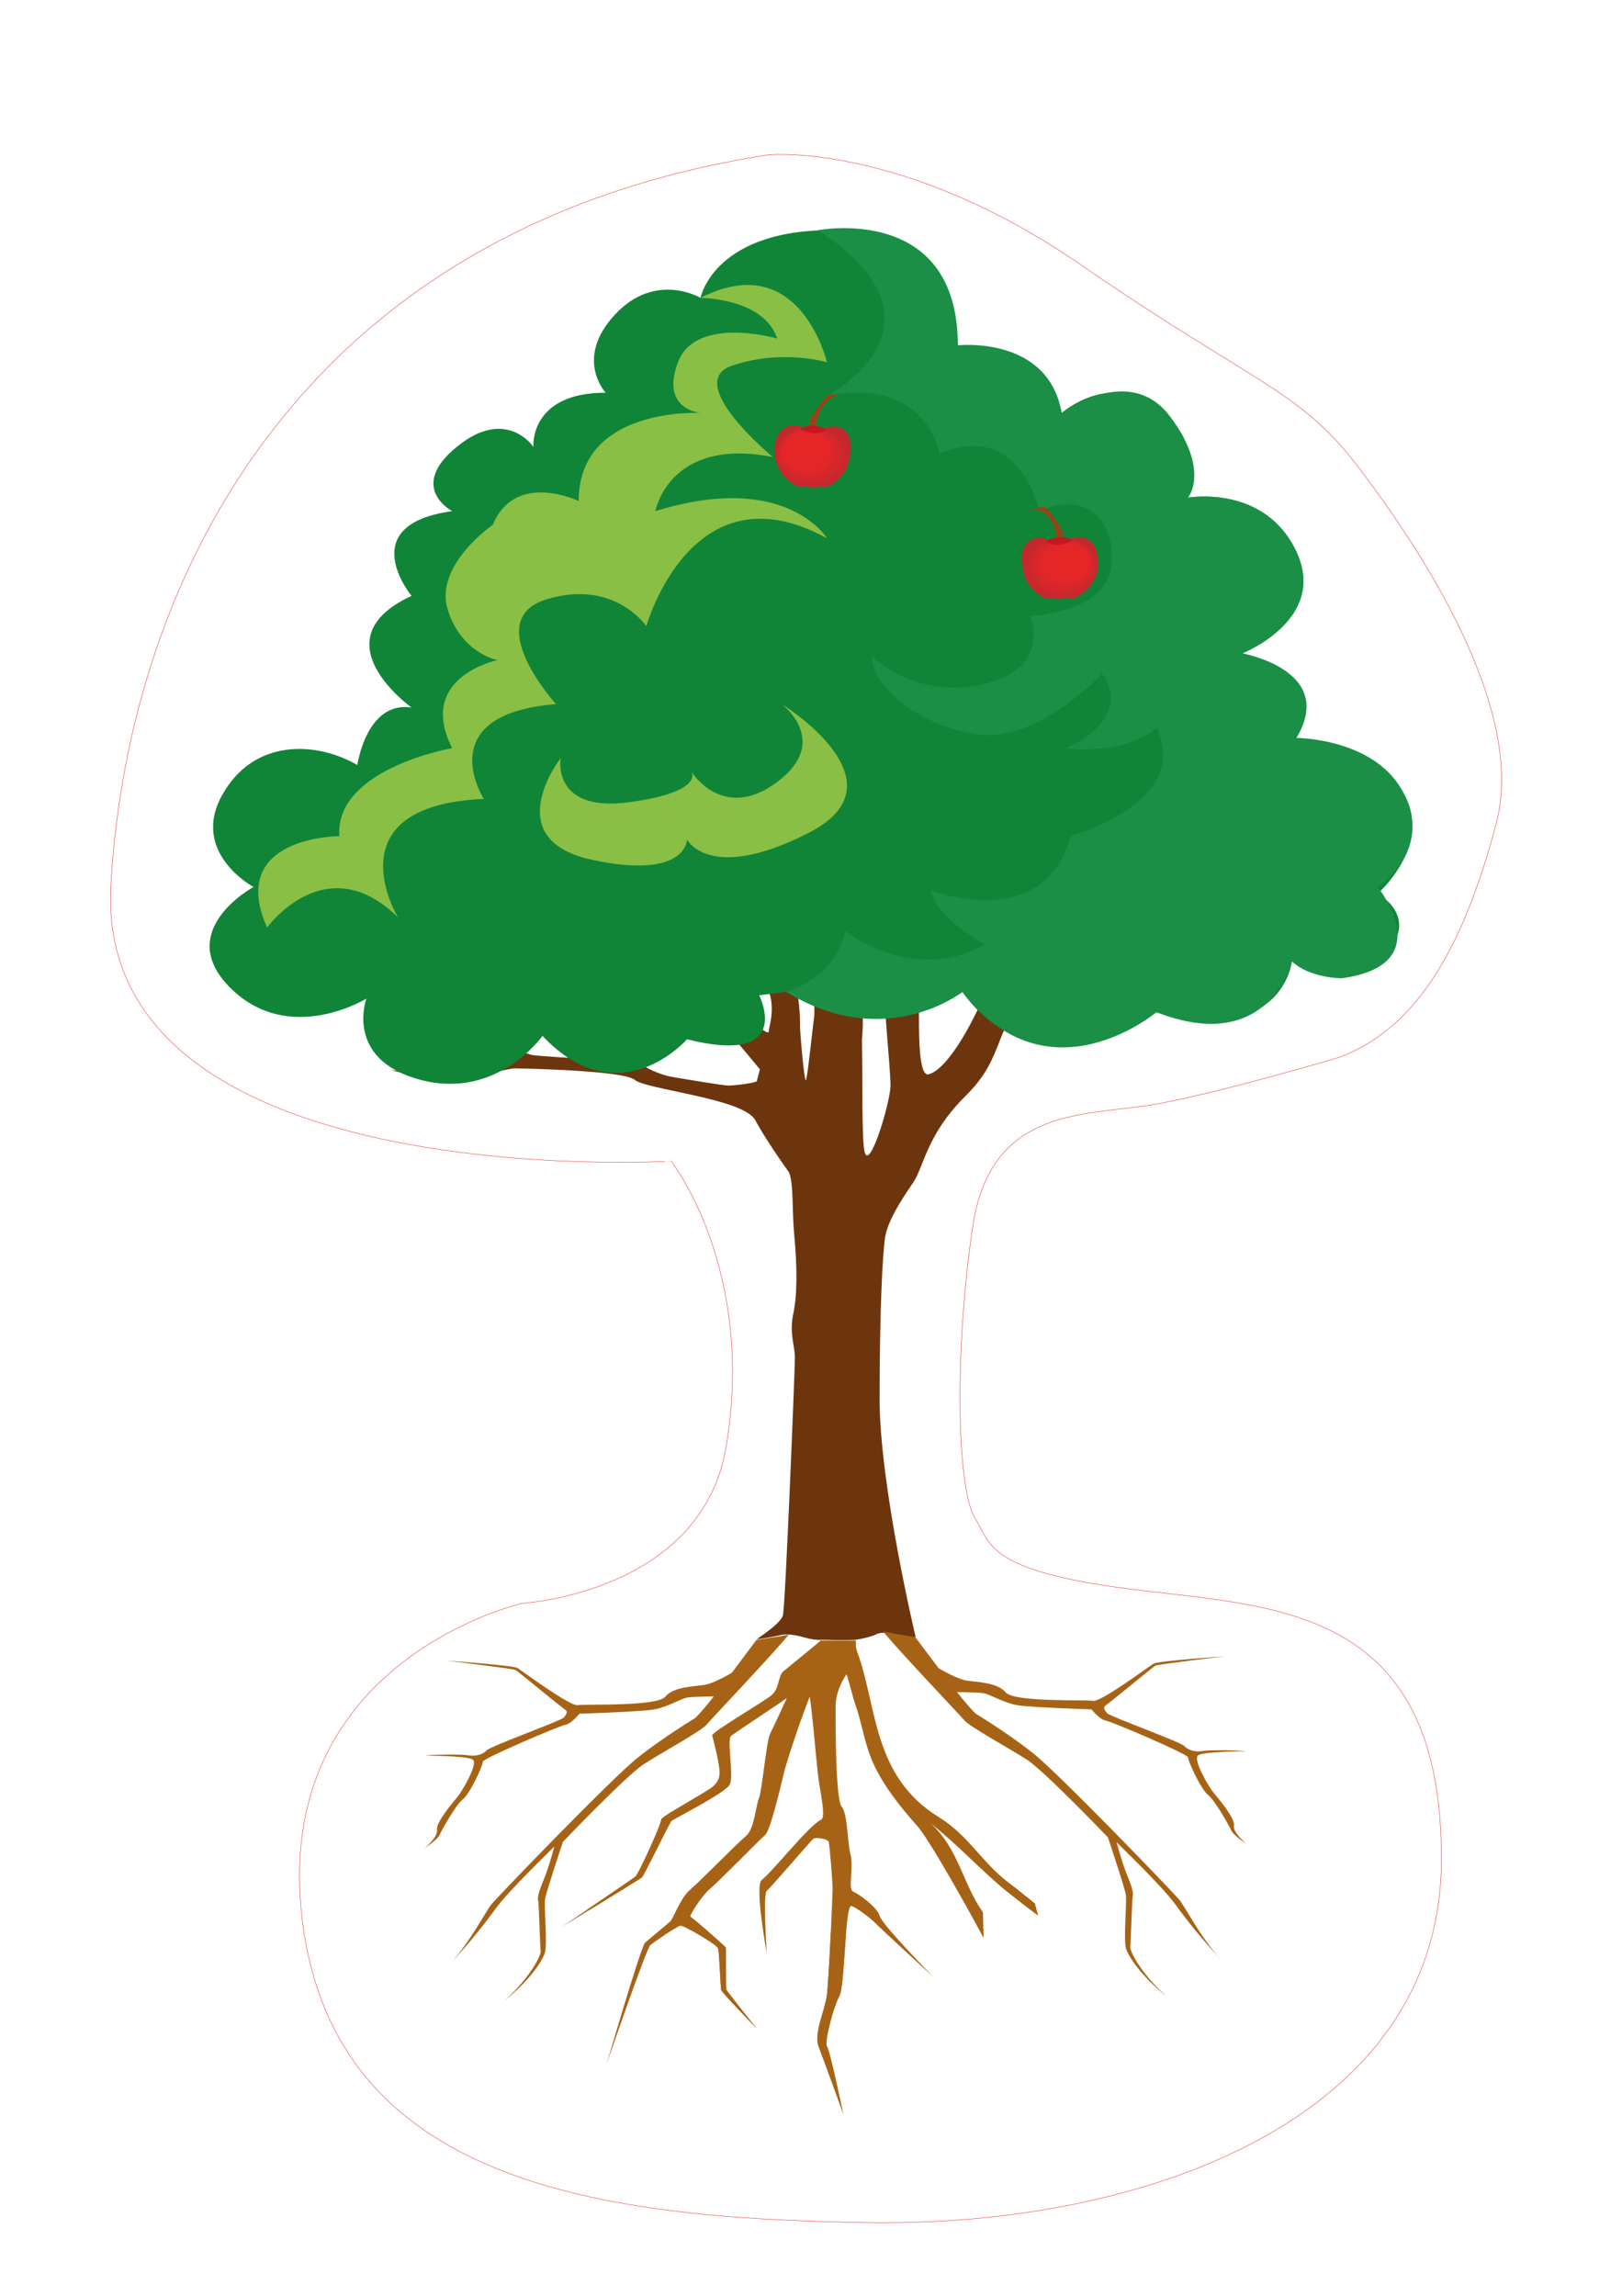
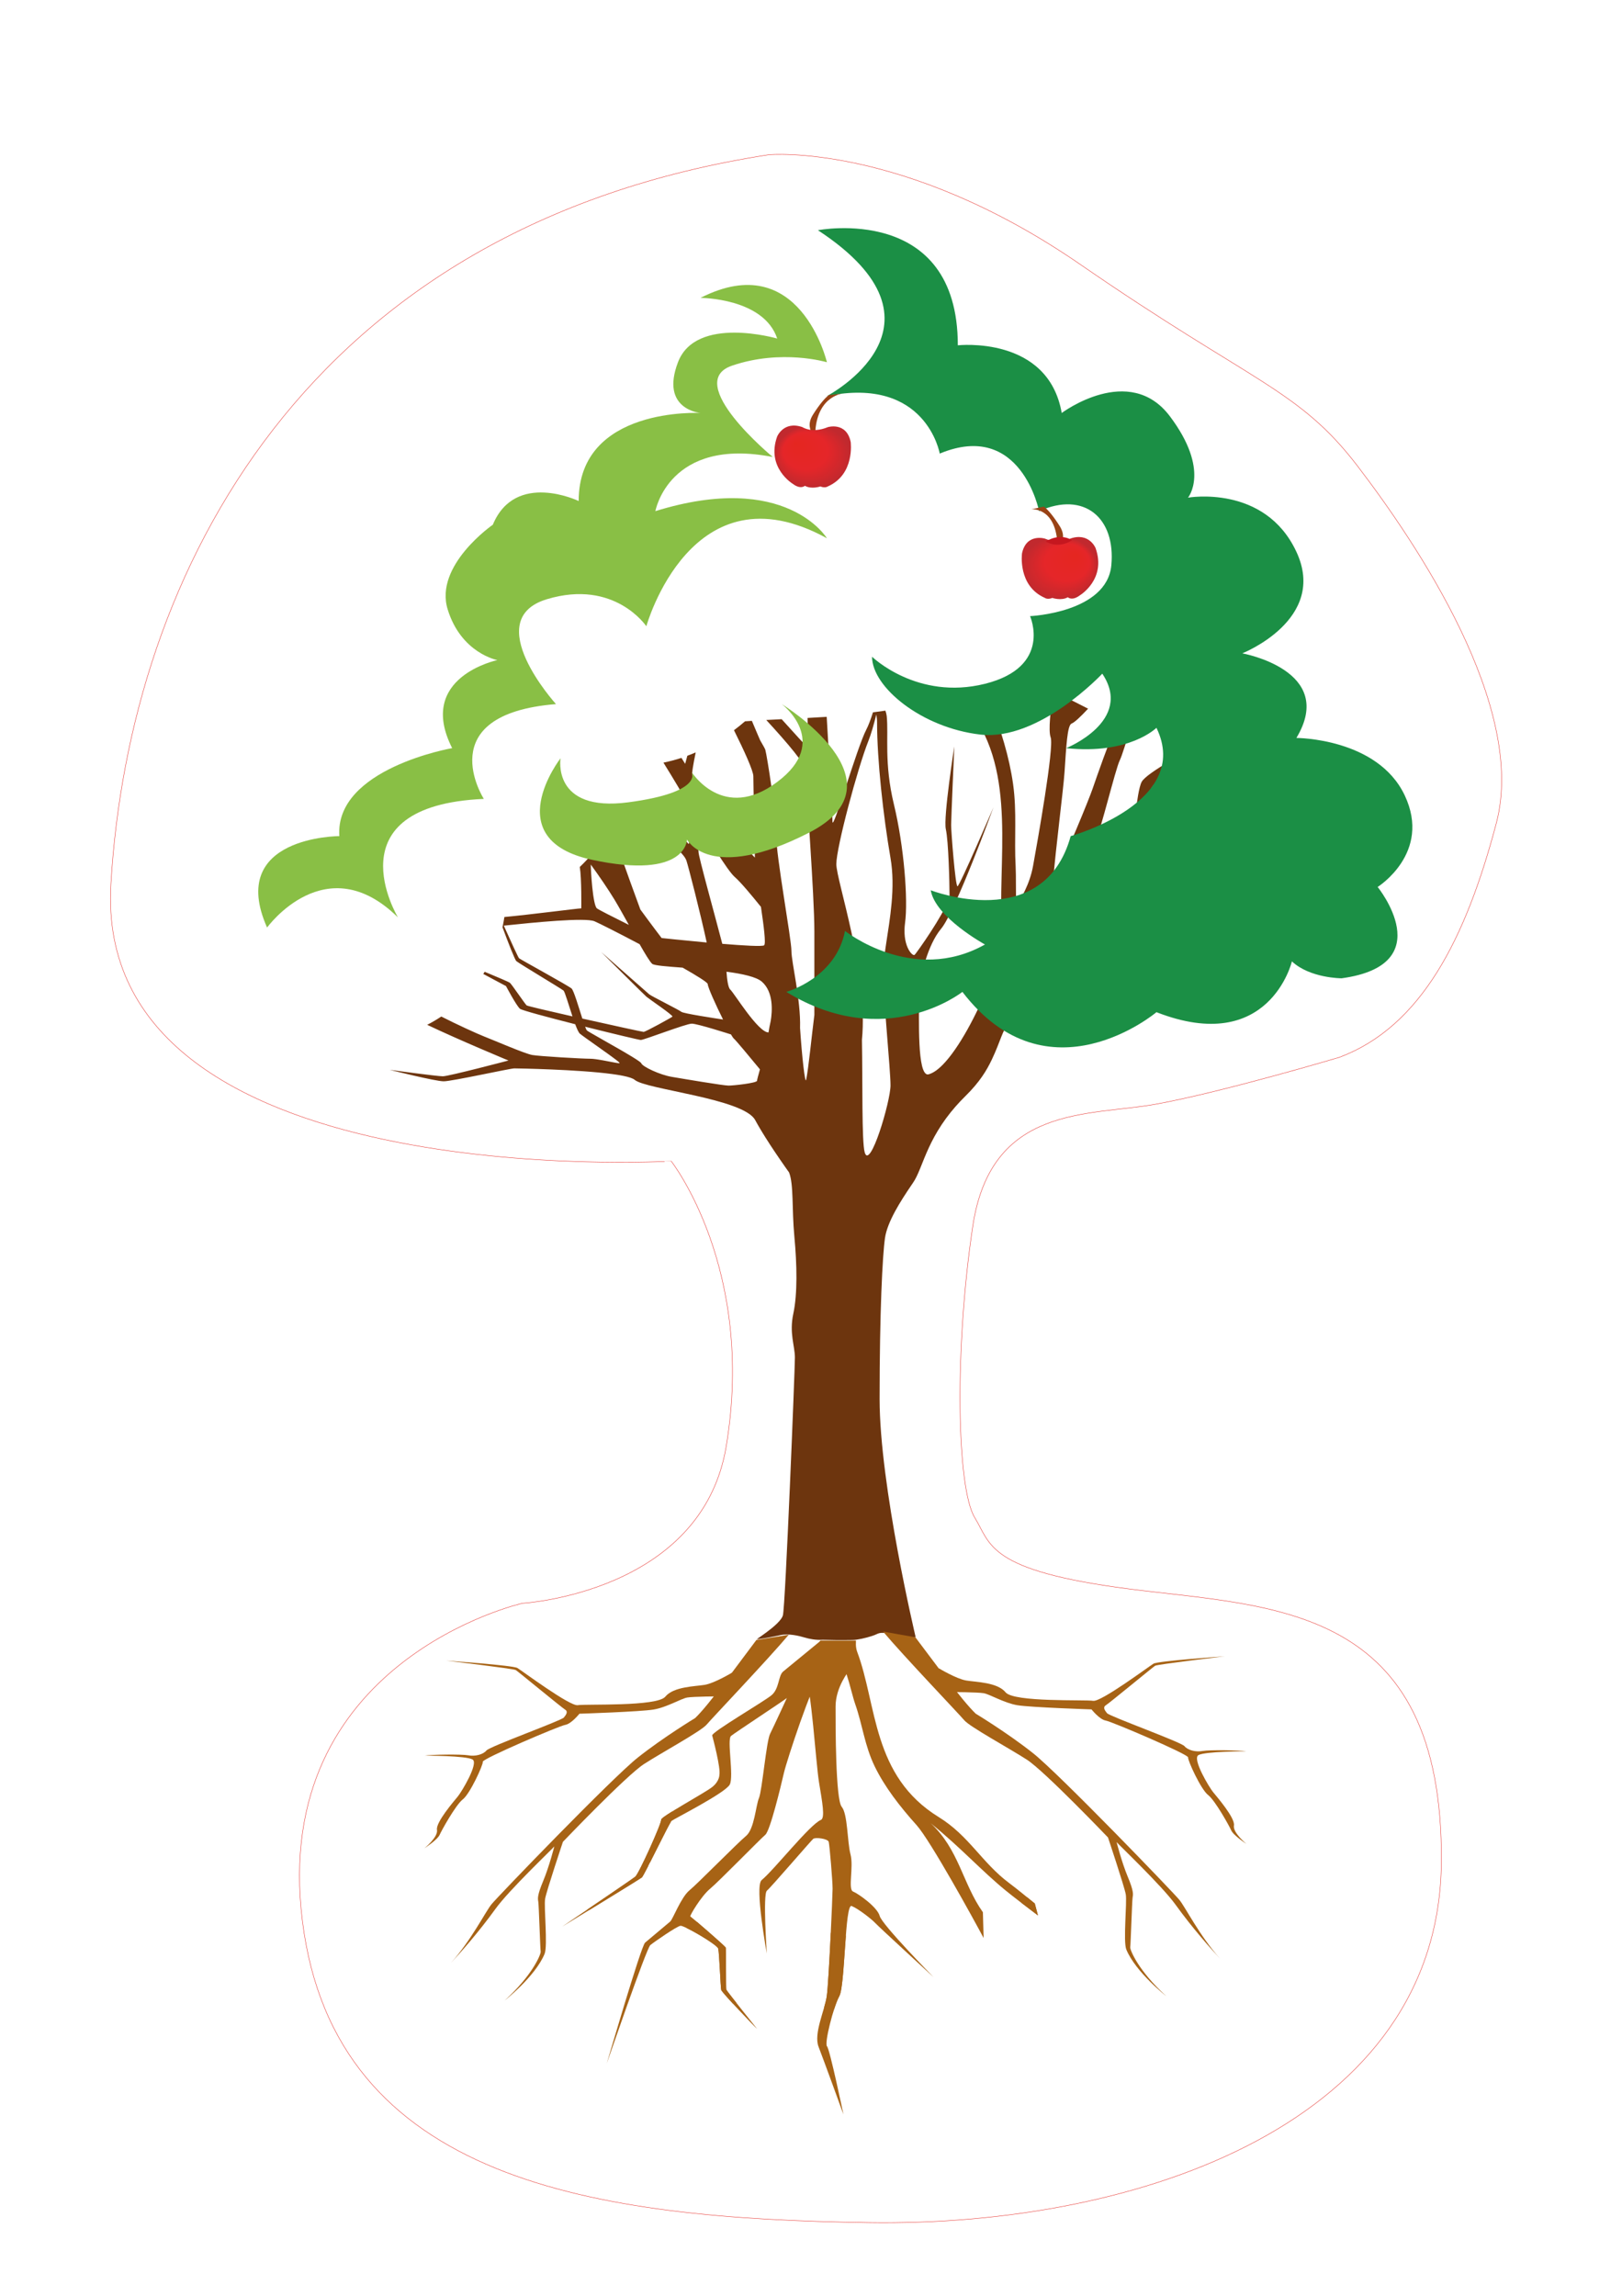
<svg xmlns="http://www.w3.org/2000/svg" version="1.1" id="Layer_1" x="0px" y="0px" width="392.393px" height="555.394px" viewBox="0 0 392.393 555.394" enable-background="new 0 0 392.393 555.394" xml:space="preserve">
  <g>
    <g>
      <path fill="#6D350E" d="M292.331,222.363c-1.063-0.095-1.935-0.155-2.464-0.155c-2.852,0-6.138,1.328-7.456,1.328    c-0.918,0-3.854-0.429-5.551-0.689c1.853-1.663,3.498-3.049,4.681-3.847c0,0,4.12-1.626,8.772-3.864    c-0.171-0.767-0.341-1.531-0.498-2.299c-4.287,1.647-9.436,3.548-10.438,4.418c-1.298,1.113-16.31,13.682-19.686,16.549l0,0    c-0.027,0.023-0.048,0.041-0.073,0.063c-0.161,0.137-0.302,0.257-0.399,0.34c-2.05,1.771-11.871,7.749-13.155,6.643    c-1.281-1.108,2.485-9.812,3.59-10.768c1.112-0.96,7.946-6.855,9.224-7.961c1.283-1.11,1.713-5.164,3.759-6.931    c2.046-1.771,14.521-9.295,14.521-10.326c0-1.026,0-10.318,0.675-12.386c0,0,0.299-1.906,2.101-3.456    c0.667-0.576,2.57-1.761,4.696-3.064c-0.019-0.03-0.037-0.062-0.057-0.093c-0.546-0.567-1.12-1.108-1.686-1.654    c-3.071,1.827-6.061,3.795-6.679,4.923c-1.338,2.411-1.867,14.002-2.936,14.927c-1.061,0.916-12.76,8.956-13.692,9.756    c0,0,4.257-8.268,5.449-10.448c1.203-2.18,4.79-17.218,5.854-19.403c0.62-1.263,1.417-4.234,2.396-6.863    c-1.047-0.638-2.102-1.262-3.164-1.875c-1.896,4.4-4.759,12.58-5.808,15.633c-1.007,2.903-6.076,15.171-9.574,22.598    c0.688-8.496,2.487-22.121,2.8-26.663c0.419-6.232,0.662-11.317,1.698-11.735c0.778-0.313,2.247-1.726,4-3.607    c-2.191-1.14-4.4-2.239-6.616-3.291c-0.647-0.197-1.295-0.383-1.948-0.559c-0.434,4.104-1.115,9.04-0.49,10.799    c0.869,2.438-3.18,25.136-4.267,31.142c-0.793,4.362-2.934,7.924-4.048,9.552c-0.151-3.179-0.031-7.175-0.157-9.466    c-0.379-6.812,0.338-13.12-0.622-19.956c-0.926-6.603-2.999-13.197-5.455-19.519c-0.209-0.537-0.446-1.301-0.703-2.232    c-1.048,0.165-2.095,0.336-3.14,0.506c0.246,0.615,0.515,1.226,0.811,1.827c-0.35-0.608-0.665-1.199-0.996-1.797    c-0.993,0.163-1.983,0.326-2.975,0.491c0.588,1.001,1.23,1.978,1.954,2.912c11.627,15.019,6.588,36.671,7.837,53.882    c0.229,3.166-2.171,10.569-5.499,17.687c-0.021,0.047-0.043,0.093-0.064,0.14c-0.193,0.41-0.389,0.819-0.587,1.226    c-0.038,0.079-0.077,0.158-0.116,0.237c-0.184,0.374-0.37,0.748-0.559,1.118c-0.049,0.096-0.099,0.192-0.146,0.289    c-0.182,0.354-0.366,0.704-0.551,1.053c-0.055,0.104-0.108,0.207-0.164,0.31c-0.184,0.345-0.369,0.685-0.557,1.022    c-0.054,0.097-0.108,0.195-0.162,0.293c-0.195,0.349-0.393,0.691-0.59,1.031c-0.048,0.08-0.094,0.161-0.141,0.241    c-0.229,0.394-0.463,0.779-0.696,1.158c-0.012,0.021-0.023,0.041-0.036,0.06c-0.497,0.805-0.998,1.572-1.5,2.295    c-0.061,0.085-0.12,0.166-0.181,0.25c-0.184,0.262-0.368,0.52-0.553,0.77c-0.084,0.114-0.17,0.222-0.255,0.334    c-0.159,0.21-0.319,0.416-0.478,0.615c-0.094,0.116-0.188,0.229-0.282,0.342c-0.149,0.181-0.298,0.357-0.446,0.527    c-0.1,0.112-0.196,0.221-0.295,0.327c-0.143,0.158-0.285,0.31-0.427,0.456c-0.102,0.102-0.2,0.203-0.301,0.3    c-0.139,0.136-0.276,0.265-0.415,0.39c-0.099,0.089-0.197,0.178-0.296,0.262c-0.137,0.117-0.273,0.223-0.409,0.329    c-0.095,0.072-0.19,0.147-0.284,0.215c-0.14,0.099-0.276,0.184-0.414,0.268c-0.087,0.055-0.176,0.115-0.264,0.162    c-0.15,0.083-0.296,0.149-0.442,0.213c-0.07,0.032-0.144,0.071-0.214,0.098c-0.216,0.083-0.428,0.146-0.635,0.185    c-2.561,0-2.129-13.04-2.114-19.642c0-0.182,0.008-0.386,0.022-0.606c0.004-0.06,0.012-0.129,0.017-0.19    c0.013-0.167,0.026-0.337,0.047-0.522c0.01-0.091,0.023-0.19,0.034-0.286c0.021-0.169,0.042-0.338,0.068-0.519    c0.017-0.119,0.039-0.246,0.058-0.37c0.025-0.167,0.053-0.335,0.082-0.509c0.026-0.147,0.056-0.302,0.085-0.454    c0.03-0.161,0.061-0.322,0.094-0.488c0.036-0.176,0.074-0.355,0.113-0.536c0.034-0.15,0.067-0.3,0.102-0.454    c0.046-0.2,0.096-0.404,0.147-0.609c0.034-0.14,0.068-0.279,0.104-0.421c0.058-0.221,0.117-0.442,0.181-0.667    c0.035-0.13,0.071-0.26,0.109-0.391c0.067-0.235,0.138-0.473,0.211-0.71c0.036-0.121,0.074-0.24,0.112-0.36    c0.079-0.249,0.161-0.496,0.245-0.745c0.038-0.11,0.076-0.22,0.115-0.329c0.09-0.255,0.183-0.511,0.278-0.765    c0.038-0.1,0.078-0.199,0.117-0.3c0.101-0.259,0.205-0.518,0.313-0.772c0.038-0.09,0.078-0.18,0.118-0.27    c0.111-0.26,0.226-0.517,0.346-0.768c0.039-0.08,0.078-0.159,0.117-0.238c0.126-0.256,0.252-0.51,0.384-0.756    c0.033-0.063,0.07-0.122,0.104-0.187c0.141-0.255,0.283-0.508,0.432-0.75c0.017-0.027,0.035-0.053,0.052-0.081    c0.166-0.266,0.336-0.526,0.512-0.773h-0.001c0.193-0.272,0.393-0.533,0.598-0.776c3.458-4.093,12.684-29.414,12.684-29.414    s-8.196,19.131-8.709,19.131c-0.517,0-1.537-13.16-1.537-14.821s0.77-19.018,0.77-19.018s-2.695,17.139-2.054,20.018    c0.646,2.874,0.896,13.157,0.896,15.918c0,2.406-6.014,11.263-7.914,13.812c-0.016,0.021-0.033,0.044-0.048,0.065    c-0.039,0.05-0.072,0.096-0.106,0.142c-0.028,0.035-0.056,0.073-0.081,0.104c-0.021,0.026-0.037,0.047-0.056,0.071    c-0.028,0.037-0.06,0.075-0.083,0.105c-0.017,0.02-0.028,0.034-0.041,0.05c-0.022,0.025-0.045,0.054-0.063,0.073    c-0.026,0.031-0.049,0.056-0.064,0.067c-0.031,0.027-0.07,0.041-0.112,0.045c-0.014,0.002-0.029-0.002-0.043-0.003    c-0.033-0.002-0.068-0.006-0.107-0.019c-0.02-0.006-0.042-0.017-0.063-0.026c-0.037-0.016-0.074-0.033-0.114-0.059    c-0.027-0.017-0.056-0.037-0.084-0.058c-0.036-0.026-0.073-0.056-0.111-0.088c-0.034-0.029-0.071-0.063-0.107-0.099    c-0.032-0.032-0.064-0.065-0.097-0.1c-0.046-0.049-0.09-0.101-0.137-0.158c-0.022-0.026-0.044-0.057-0.066-0.087    c-0.056-0.072-0.112-0.148-0.169-0.233c-0.009-0.013-0.015-0.025-0.024-0.037c-0.642-0.989-1.264-2.726-1.198-5.186h-0.002    c0.014-0.516,0.05-1.055,0.13-1.634c0.768-5.528-0.254-18.579-2.692-28.646c-2.43-10.064-1.26-16.63-1.742-21.376    c-0.041-0.398-0.156-0.842-0.322-1.321c-0.763,0.11-1.528,0.212-2.294,0.315l0,0c-0.237,0.033-0.475,0.065-0.713,0.096    c-0.556,1.736-1.102,3.207-1.59,4.136c-2.297,4.368-8.21,25.097-8.21,22.268c0-1.595-0.74-14.246-1.391-25.314    c-1.545,0.101-3.093,0.189-4.64,0.269c0.139,4.461,0.134,7.204-0.107,6.996c-0.369-0.318-2.877-3.072-6.149-6.696    c-1.242,0.057-2.481,0.121-3.725,0.188c5.258,5.729,9.617,10.814,9.617,12.481c0,4.204,2.021,29.636,2.021,38.708    c0,9.068,0,20.155,0,20.155l0.002,0.001c-0.705,5.513-1.376,12.627-1.982,15.678c-0.258,1.274-1.036-5.656-1.483-12.508    c0-0.008,0.002-0.014,0.002-0.021c0.204-6.761-2.09-15.839-2.09-18.673c0-2.829-3.705-22.887-3.705-28.121    s-2.192-18.966-2.609-20.489c-0.061-0.217-0.521-1.053-1.264-2.326l0.005,0.003c0,0-0.853-1.939-1.994-4.676    c-0.257,0.017-0.514,0.034-0.771,0.051v-0.001c-0.294,0.021-0.586,0.035-0.876,0.059c-0.859,0.742-1.756,1.462-2.683,2.157    c2.417,4.855,4.688,9.81,4.688,11.147c0,2.446,0.334,15.333,0.367,19.665c-2.888-3.052-6.661-7.042-7.477-7.746    c-0.722-0.628-4.253-6.563-7.627-12.08c-0.227-0.408,0.229-2.897,0.79-5.61c-0.672,0.286-1.347,0.557-2.024,0.805    c-0.308,1.153-0.521,1.931-0.526,1.95c-0.307-0.492-0.607-0.974-0.898-1.436c-1.443,0.47-2.897,0.846-4.356,1.15    c2.321,3.708,4.781,7.91,5.923,9.877c0.289,4.754,0.498,9.547,0.186,9.816c0,0-4.173-4.458-4.891-4.458    c-0.377,0-0.771,1.387-0.771,2.47c0,1.088,4.406,3.919,5.103,5.969c0.467,1.37,3.377,12.718,4.919,19.838    c-5.668-0.517-10.911-1.08-10.911-1.08s-2.65-3.479-5.154-6.918l0.006,0.003c0,0-4.291-11.611-6.999-19.654    c-0.688,1.076-1.411,2.125-2.17,3.148c0.757,2.575,1.318,4.6,1.332,4.646c-0.763-1.163-1.542-2.312-2.311-3.375    c-0.868,1.096-1.778,2.155-2.731,3.169l0,0c-0.577,0.612-1.162,1.21-1.77,1.786c0.469,2.855,0.359,10.018,0.359,10.018    c-0.833,0-12.415,1.524-18.604,2.092c-0.102,0.689-0.228,1.379-0.368,2.063c-0.029,0.143-0.056,0.285-0.086,0.427    c1.401,3.764,2.992,7.867,3.354,8.18c0.683,0.588,10.877,6.666,11.416,7.132c0.314,0.273,1.229,3.453,2.158,6.241    c-5.817-1.316-10.913-2.51-11.087-2.661c-0.412-0.356-3.573-5.053-4.041-5.459c-0.233-0.204-3.2-1.463-6.109-2.672    c-0.109,0.176-0.225,0.353-0.338,0.526l5.496,2.933c0,0,2.49,4.72,3.382,5.495c0.42,0.36,6.716,2.048,13.359,3.735    c0.425,1.134,0.819,2.006,1.124,2.271c0.9,0.773,6.728,4.763,8.853,6.414c0,0.001,0,0.001,0,0.001    c0.116,0.09,0.215,0.168,0.308,0.243c0.038,0.031,0.071,0.059,0.105,0.088c0.04,0.033,0.075,0.063,0.11,0.094    c0.033,0.029,0.068,0.059,0.095,0.084c0.047,0.044,0.082,0.079,0.107,0.108c0.01,0.013,0.018,0.022,0.023,0.033    c0.02,0.028,0.033,0.054,0.021,0.062c-0.015,0.014-0.05,0.021-0.1,0.024c-0.026,0.002-0.066-0.002-0.1-0.004    c-0.033-0.001-0.063,0-0.103-0.004c-0.039-0.003-0.089-0.01-0.132-0.015c-0.055-0.008-0.104-0.012-0.166-0.021    c-0.023-0.004-0.054-0.009-0.077-0.013c-0.097-0.015-0.197-0.03-0.309-0.051c0,0,0,0,0,0.001    c-1.577-0.271-4.629-0.968-6.122-0.968c-2.009,0-12.242-0.592-14.032-0.905c-1.793-0.31-9.321-3.584-11.665-4.492    c-1.582-0.612-6.855-3.024-10.333-4.813c-1.108,0.734-2.246,1.404-3.416,2.005c7.828,3.726,19.665,8.636,19.665,8.636    s-14.466,3.816-15.874,3.816c-1.404,0-12.86-1.559-12.86-1.559s11.052,2.773,13.062,2.773c2.007,0,16.075-3.125,17.079-3.125    c0.76,0,15.404,0.247,23.72,1.375c0,0,0,0,0,0.001c0.333,0.044,0.657,0.091,0.969,0.138c0.076,0.012,0.146,0.024,0.222,0.036    c0.222,0.035,0.44,0.07,0.65,0.106c0.272,0.049,0.532,0.099,0.781,0.148c0.013,0.003,0.028,0.006,0.043,0.009    c1.351,0.278,2.328,0.598,2.751,0.963c2.709,2.342,26.318,4.508,29.131,9.712c0.168,0.311,0.347,0.63,0.531,0.953    c0.075,0.134,0.156,0.271,0.233,0.406c0.116,0.2,0.23,0.396,0.35,0.599c0.076,0.129,0.155,0.26,0.232,0.39    c0.135,0.224,0.268,0.447,0.405,0.672c0.058,0.093,0.115,0.187,0.173,0.279c0.173,0.282,0.347,0.563,0.522,0.844    c0.021,0.031,0.04,0.063,0.06,0.094c0.742,1.181,1.507,2.353,2.228,3.43l0.004,0.001c1.896,2.832,3.476,5.026,3.476,5.026    c1.149,2.98,0.638,8.621,1.273,15.479c0.646,6.854,0.771,13.934-0.252,18.688c-1.021,4.756,0.384,7.74,0.384,10.62    c0,2.874-2.306,60.31-2.907,62.379c-0.035,0.12-0.09,0.247-0.155,0.377c-0.013,0.025-0.028,0.05-0.042,0.074    c-0.063,0.117-0.135,0.235-0.219,0.355c-0.009,0.014-0.019,0.026-0.027,0.039c-0.998,1.403-3.261,3.072-4.653,4.045    c-0.111,0.077-0.217,0.15-0.316,0.218c0,0,0.01-0.004,0.012-0.005c-0.467,0.32-0.794,0.54-0.853,0.593    c-0.131,0.109,0.686,0.005,1.793-0.183c-0.001,0.001-0.003,0.002-0.003,0.002c0.154-0.026,0.326-0.057,0.491-0.087    c0.041-0.007,0.081-0.015,0.124-0.021c0.29-0.053,0.583-0.106,0.885-0.163c0.016-0.003,0.032-0.007,0.047-0.009    c0.284-0.054,0.56-0.107,0.837-0.163c0.063-0.013,0.127-0.024,0.189-0.038c0.192-0.039,0.376-0.075,0.557-0.113    c0.234-0.05,0.461-0.098,0.668-0.144c2.07-0.467,4.6,0.17,5.931,0.566c1.157,0.351,2.753,0.654,4.372,0.545    c0.012,0,0.021,0.001,0.033,0.001c2.053,0.036,3.617,0.109,7.257,0.044c1.039-0.019,3.051-0.443,4.577-0.946    c0.483-0.154,0.927-0.328,1.281-0.502c1.398-0.689,3.527,0.057,4.993,0.635c1.469,0.576,4.342,0.135,4.342,0.135    s-8.723-36.692-8.723-57.63c0-20.931,0.693-34.716,1.301-38.935c0.587-4.008,3.848-9.034,6.414-12.82c0,0.001,0,0.001,0,0.001    c0.132-0.199,0.266-0.395,0.396-0.587c0.141-0.204,0.273-0.423,0.404-0.649c0.014-0.024,0.027-0.049,0.042-0.072    c0.122-0.217,0.24-0.445,0.357-0.681c0.02-0.042,0.041-0.084,0.061-0.125c0.111-0.229,0.221-0.465,0.33-0.712    c0.028-0.061,0.055-0.122,0.082-0.185c0.1-0.23,0.2-0.466,0.301-0.71c0.051-0.12,0.103-0.245,0.152-0.37    c0.038-0.092,0.076-0.186,0.114-0.279c1.115-2.755,2.419-6.265,5.06-10.241c0.027-0.04,0.054-0.079,0.08-0.118    c0.282-0.424,0.584-0.852,0.897-1.284c0.054-0.074,0.108-0.148,0.163-0.224c0.306-0.412,0.624-0.828,0.96-1.249    c0.079-0.099,0.161-0.198,0.241-0.297c0.329-0.406,0.674-0.814,1.034-1.228c0.724-0.824,1.512-1.662,2.375-2.511    c3.497-3.445,5.162-6.251,6.401-8.859c2.056-4.342,2.664-7.328,3.895-8.392c1.965-1.694,14.395-8.885,17.445-10.845    c0.098-0.063,0.206-0.138,0.322-0.222c0.08-0.057,0.169-0.125,0.258-0.193c0.053-0.04,0.104-0.08,0.16-0.125    c0.063-0.049,0.128-0.101,0.194-0.154c2.134-1.721,6.073-5.54,9.987-9.235l0.001,0.001c0,0,3.993-1.573,6.1-1.573    s6.526,0.722,8.629-1.091c0.757-0.653,3.152-0.671,5.983-0.428C292.725,223.492,292.524,222.929,292.331,222.363z     M176.671,239.416c-0.534-0.47-0.796-2.504-0.919-4.331c3.87,0.513,7.204,1.248,8.54,2.4c2.895,2.506,2.543,7.213,2.155,9.528    c-0.223,0.968-0.396,1.918-0.532,2.767C183.373,249.778,177.566,240.182,176.671,239.416z M202.326,209.048    c0-4.048,5.161-23.272,7.74-29.752c0.646-1.625,1.306-3.914,1.934-6.428c0.104,0.623,0.18,1.258,0.18,1.937    c0,9.058,1.499,22.646,3.25,32.78c1.248,7.22-0.168,14.766-1.087,20.929c-0.036,0.239-0.072,0.479-0.106,0.715    c-0.029,0.2-0.055,0.397-0.083,0.596c-0.043,0.308-0.084,0.613-0.123,0.913c-0.023,0.182-0.046,0.362-0.067,0.54    c-0.036,0.301-0.069,0.596-0.099,0.887c-0.018,0.169-0.035,0.338-0.051,0.504c-0.029,0.303-0.05,0.597-0.07,0.889    c-0.009,0.139-0.021,0.281-0.027,0.417c-0.023,0.418-0.037,0.827-0.037,1.219c0,6.686,1.751,23.511,1.751,27.394    c0,3.888-4.997,20.708-6.249,16.182c-0.728-2.645-0.479-16.54-0.664-27.221l0.001,0.001    C210.102,235.35,202.326,213.094,202.326,209.048z M168.984,206.121c0-0.644-0.188-4.217-0.442-8.054    c2.468,4.264,7.367,12.517,9.229,14.122c1.389,1.198,4.125,4.483,6.317,7.212c0.677,4.615,1.238,8.891,0.771,9.293    c-0.398,0.343-4.995,0.069-10.122-0.355C172.914,221.319,168.984,207.234,168.984,206.121z M148.593,217.546    c1.005,1.658,2.266,3.921,3.536,6.213c-4.15-2.068-7.398-3.716-7.735-4.007c-0.983-0.845-1.473-9.049-1.473-10.591    c0-0.002-0.002-0.005-0.002-0.007C145.01,212.024,147.177,215.22,148.593,217.546z M138.268,239.146    c-0.821-0.713-12.347-7.005-12.702-7.316c-0.197-0.166-2.04-4.216-3.687-7.889c7.185-0.765,19.728-2.016,21.952-1.051    c1.225,0.526,5.818,2.854,10.903,5.54c1.363,2.399,2.508,4.29,3.045,4.752c0.47,0.407,3.502,0.639,7.373,0.924    c3.53,2.008,6.063,3.591,6.063,3.98c0,0.728,1.953,5.062,3.705,8.567c-1.875-0.279-9.623-1.459-10.082-1.86    c-0.525-0.454-7.266-3.793-7.789-4.245c-0.531-0.456-11.604-10.221-11.604-10.221s10.341,10.291,10.955,10.824    c0.617,0.528,6.565,4.548,6.273,4.807c-0.295,0.253-6.507,3.69-6.975,3.69c-0.241,0-7.646-1.612-14.82-3.225    C139.963,243.579,138.807,239.611,138.268,239.146z M176.246,262.638c-1.22,0-10.767-1.61-13.71-2.11    c-2.944-0.495-7.104-2.478-7.395-3.283c-0.009-0.023-0.029-0.052-0.057-0.086c-0.011-0.011-0.025-0.024-0.037-0.038    c-0.022-0.021-0.045-0.046-0.076-0.074c-0.019-0.017-0.043-0.036-0.065-0.057c-0.029-0.023-0.061-0.051-0.096-0.077    c-0.031-0.024-0.063-0.05-0.097-0.075s-0.07-0.053-0.106-0.078c-0.044-0.031-0.087-0.064-0.136-0.099    c-0.025-0.018-0.053-0.036-0.08-0.054c-0.776-0.539-2.077-1.328-3.559-2.194c-0.122-0.07-0.244-0.142-0.366-0.213    c-0.002-0.001-0.002-0.001-0.003-0.002c-0.098-0.057-0.196-0.114-0.294-0.171c0,0,0,0,0,0.001    c-3.563-2.065-7.793-4.394-8.167-4.715c-0.108-0.095-0.267-0.438-0.452-0.924c6.711,1.685,13.1,3.209,13.476,3.209    c0.797,0,10.938-3.945,12.334-3.945c1.39,0,9.473,2.606,9.473,2.606l0.002-0.001c0.3,0.511,0.536,0.862,0.671,0.979    c0.542,0.464,3.789,4.37,6.339,7.47c-0.396,1.396-0.704,2.553-0.704,2.754C183.141,262.017,177.472,262.638,176.246,262.638z" />
      <g>
        <g>
          <path fill="#A76315" d="M177.063,404.682c0,0-4.197,2.531-6.577,2.932c-2.38,0.396-7.524,0.411-9.532,2.858      c-2.011,2.448-19.281,1.738-21.19,2.059c-1.903,0.314-13.485-8.325-14.588-8.991c-1.095-0.658-17.222-1.781-17.222-1.781      s16.259,1.941,16.819,2.278c0.553,0.341,11.083,9.048,11.893,9.537c0.808,0.479,0.371,1.179-0.251,1.945      c-0.627,0.766-17.933,6.996-18.737,7.977c-0.799,0.976-2.717,1.48-4.393,1.168c-1.67-0.303-9.04-0.177-10.537,0.073      c0,0,10.043,0.009,11.574,0.938c1.523,0.912-2.64,7.817-3.587,8.964c-0.94,1.152-5.345,6.253-5.022,8.042      c0.317,1.78-3.033,4.471-3.033,4.471s3.197-2.074,3.703-3.303c0.342-0.832,3.861-7.21,5.583-8.533      c1.724-1.315,4.961-8.396,4.836-9.104c-0.13-0.714,18.447-8.662,19.934-8.911c1.49-0.247,3.435-2.698,3.435-2.698      s14.718-0.477,17.944-1.015c3.224-0.538,6.669-2.66,8.157-2.907c1.488-0.249,7.862-0.28,7.862-0.28      S178.992,407.14,177.063,404.682z" />
          <path fill="#A76315" d="M136.183,445.59c0,0,15.327-16.037,19.6-18.808c4.28-2.77,13.888-7.979,15.189-9.573      c1.091-1.318,14.904-15.846,19.829-21.703l-7.816,1.253c-4.71,6.209-11.428,15.648-14.81,18.887c0,0-7.628,4.605-13.868,9.555      c-6.239,4.943-33.741,33.477-35.384,35.475c-1.477,1.801-4.858,8.643-9.833,14.217c2.339-2.521,6.688-7.414,10.765-13.064      c3.285-4.561,13.633-14.375,14.245-15.121c0,0-1.225,4.842-2.687,8.348c-1.461,3.499-1.324,4.253-1.192,4.999      c0.136,0.748,0.472,11.508,0.576,12.092c0.104,0.583-1.955,5.73-8.717,11.841c0,0,7.367-5.758,9.661-11.271      c0.819-1.957-0.204-11.419,0.138-13.368C132.233,457.405,136.183,445.59,136.183,445.59z" />
        </g>
        <g>
          <path fill="#A76315" d="M227.162,403.632c0,0,4.199,2.533,6.578,2.931c2.381,0.398,7.523,0.414,9.533,2.861      c2.008,2.447,19.282,1.737,21.189,2.057c1.902,0.317,13.486-8.323,14.588-8.987c1.095-0.662,17.221-1.781,17.221-1.781      s-16.258,1.939-16.818,2.277c-0.553,0.34-11.081,9.046-11.892,9.536c-0.81,0.48-0.373,1.177,0.251,1.946      c0.627,0.763,17.931,6.996,18.736,7.977c0.798,0.974,2.714,1.479,4.392,1.165c1.672-0.302,9.041-0.177,10.539,0.073      c0,0-10.045,0.011-11.573,0.94c-1.525,0.912,2.639,7.815,3.584,8.965c0.941,1.15,5.343,6.252,5.024,8.04      c-0.318,1.78,3.033,4.469,3.033,4.469s-3.198-2.074-3.702-3.301c-0.345-0.834-3.864-7.211-5.582-8.532      c-1.726-1.315-4.964-8.396-4.838-9.105c0.126-0.716-18.448-8.66-19.935-8.908c-1.49-0.25-3.433-2.701-3.433-2.701      s-14.721-0.475-17.946-1.013c-3.223-0.539-6.668-2.66-8.158-2.908c-1.487-0.249-7.86-0.278-7.86-0.278      S225.231,406.091,227.162,403.632z" />
          <path fill="#A76315" d="M268.044,444.54c0,0-15.326-16.034-19.603-18.808c-4.278-2.771-13.883-7.976-15.187-9.573      c-1.09-1.317-14.707-15.576-19.632-21.435l7.827,1.387c4.712,6.209,11.219,15.247,14.601,18.484c0,0,7.63,4.606,13.867,9.556      c6.24,4.941,33.742,33.478,35.389,35.473c1.475,1.803,4.854,8.646,9.831,14.219c-2.34-2.521-6.69-7.411-10.766-13.063      c-3.286-4.561-13.633-14.374-14.244-15.121c0,0,1.225,4.84,2.686,8.348c1.461,3.498,1.325,4.253,1.192,4.997      c-0.137,0.749-0.474,11.51-0.576,12.092c-0.105,0.587,1.956,5.731,8.719,11.84c0,0-7.369-5.757-9.664-11.268      c-0.818-1.96,0.204-11.419-0.138-13.367C271.994,456.357,268.044,444.54,268.044,444.54z" />
        </g>
        <g>
          <path fill="#A76315" d="M205.383,404.221c0,0-3.223,3.897-3.239,8.614c-0.015,4.714,0,22.526,1.476,24.273      c1.478,1.753,1.337,8.525,2.136,11.527c0.795,3.001-0.665,8.459,0.611,8.981c1.276,0.516,5.876,3.767,6.446,5.909      c0.567,2.146,13.04,14.817,13.04,14.817s-13.43-12.338-14.132-13.123c-0.698-0.78-4.021-3.426-5.694-4.1      c-1.653-0.677-1.571,19.283-2.977,21.799c-1.409,2.52-3.669,11.421-2.977,12.151c0.686,0.727,3.968,16.463,3.968,16.463      s-4.767-13.154-6.012-16.351c-1.247-3.198,1.502-8.856,1.985-12.249c0.486-3.39,1.398-24.146,1.406-25.987      c0.009-1.842-0.731-10.559-0.937-11.342c-0.207-0.783-3.223-1.163-3.749-0.731c-0.531,0.436-10.192,11.704-11.206,12.54      c-1.013,0.832-0.021,15.188-0.021,15.188s-2.996-16.317-1.251-17.749c3.043-2.501,11.654-13.45,14.326-14.553      c1.086-0.454,0.329-4.358-0.455-9.159c-0.776-4.802-1.846-22.975-3.37-25.739c-1.522-2.76,6.5-6.77,8.146-6.553      C204.542,399.067,205.218,401.81,205.383,404.221z" />
          <path fill="#A76315" d="M203.354,467.999c-0.622-0.133-1.498-0.273-2.368-0.388c-0.31,6.34-0.705,13.462-0.971,15.323      c-0.116,0.811-0.365,1.759-0.651,2.763c0.797,0.214,1.602,0.36,2.419,0.438c0.428-1.351,0.884-2.524,1.268-3.216      c0.82-1.464,1.134-8.838,1.58-14.615C204.209,468.196,203.79,468.09,203.354,467.999z" />
          <path fill="#A76315" d="M244.159,455.585c-6.61-4.923-9.729-11.463-17.068-15.983c-16.178-9.967-14.862-27.106-19.754-40.065      c-0.24-0.642-0.33-1.537-0.285-2.623h-8.557c-0.076,0.103-0.149,0.182-0.214,0.237c-1.065,0.871-7.596,6.234-8.818,7.24      c-1.223,1.008-0.889,4.151-2.843,5.758c-1.956,1.608-14.534,8.93-14.327,9.716c0.209,0.78,2.087,7.863,1.74,9.523      c0,0,0.05,1.49-1.671,2.9c-1.714,1.41-12.616,7.275-12.428,7.974c0.185,0.705-5.366,13.041-6.259,13.771      c-0.892,0.73-17.689,12.082-17.689,12.082s18.717-11.429,19.288-11.898c0.578-0.472,6.629-13.231,7.203-13.693      c0.569-0.472,13.059-6.785,14.071-8.792c1.022-2.007-0.724-10.907,0.296-11.747c1.014-0.836,12.611-8.449,13.506-9.177      c0,0-3.141,6.841-4.049,8.652c-0.916,1.815-1.931,13.732-2.691,15.532c-0.766,1.796-1.102,7.509-3.132,9.183      c-2.035,1.666-11.654,11.485-13.687,13.158c-2.046,1.671-4.028,7.033-4.663,7.551c-0.636,0.525-5.12,4.315-6.075,5.104      c-0.955,0.783-9.264,29.239-9.264,29.239s9.59-27.873,10.54-28.654c0.954-0.781,6.424-4.57,7.305-4.668      c0.878-0.101,8.853,4.532,9.114,5.516c0.258,0.979,0.56,9.356,0.731,10.012c0.173,0.655,8.466,9.318,8.663,9.396      c0,0-7.359-9.149-7.45-9.492c-0.091-0.341-0.022-9.769-0.121-10.138c-0.098-0.37-8.383-7.487-8.573-7.566      c-0.199-0.077,2.569-4.883,4.881-6.774c1.972-1.627,12.093-11.993,13.252-12.954c1.17-0.956,3.757-11.703,4.516-15.002      c0.778-3.295,6.905-21.777,8.618-23.188c1.716-1.403,3.771-4.026,3.771-4.026c2.229-1.246,3.663,7.18,4.841,10.547      c1.807,5.143,2.272,10.041,4.738,15.128c2.386,4.914,6.059,9.676,10.115,14.182c3.364,3.739,14.001,23.136,16.223,27.315      l-0.172-6.228c-4.921-6.933-5.776-15.195-12.645-21.551c7.364,5.967,12.185,11.407,18.172,16.306      c1.903,1.557,4.71,3.677,7.792,6.016l-0.769-2.893C248.265,458.856,246.237,457.137,244.159,455.585z" />
          <path fill="#A76315" d="M162.049,440.75c-0.223,0.407-0.563,0.771-0.814,1.158c-0.288,0.434-0.306,0.9-0.576,1.336      c-0.475,0.774-0.688,1.592-1.196,2.362c-0.559,0.841-0.894,1.709-1.413,2.555c-0.381,0.627-0.685,1.231-0.816,1.876      c-0.043,0.203-0.049,0.41-0.015,0.62c1.788-3.521,4.254-8.548,5.042-9.834L162.049,440.75z" />
          <path fill="#A76315" d="M155.274,454.216c0.161-0.136,0.766-1.258,1.557-2.806c-0.309-0.011-0.596-0.099-0.702-0.35      c-0.128-0.253,0.541-1.032,0.678-1.337c0.558-1.239,0.973-2.457,1.549-3.684c0.834-1.759,2.344-3.549,3.343-5.377      c0.337-0.623,0.847-1.561,0.933-2.426c-1.613,1.005-2.757,1.796-2.696,2.024c0.185,0.705-5.366,13.041-6.259,13.771      c-0.527,0.436-6.742,4.662-11.655,7.995c0.175,0.024,0.357,0.05,0.536,0.07C148.004,458.755,154.931,454.495,155.274,454.216z" />
          <path fill="#A76315" d="M168.584,464.946c-0.283,0.072-0.56,0.151-0.824,0.24l-1.762,1.209c2.543,1.201,7.546,4.247,7.751,5.024      c0.258,0.979,0.56,9.356,0.731,10.012c0.067,0.249,1.308,1.662,2.841,3.32c0.284-0.058,0.56-0.116,0.829-0.185      c-1.334-1.693-2.425-3.099-2.457-3.231c-0.091-0.341-0.022-9.769-0.121-10.138C175.502,470.927,171.04,467.044,168.584,464.946z      " />
          <path fill="#A76315" d="M251.102,463.402l-0.769-2.895c-0.618-0.497-1.237-0.995-1.85-1.494c-0.17,0.119-0.34,0.251-0.491,0.376      c-0.366,0.311-0.651,0.633-0.901,0.965C248.327,461.301,249.688,462.328,251.102,463.402z" />
          <path fill="#A76315" d="M207.052,396.913h-8.557c-0.076,0.103-0.149,0.182-0.214,0.237c-0.022,0.019-0.057,0.043-0.079,0.064      c2.919,0.27,5.88,0.467,8.841,0.593C207.034,397.527,207.042,397.225,207.052,396.913z" />
        </g>
      </g>
      <g>
-         <path fill="#108537" d="M169.467,72.067c0,0,3.268-17.199,33.849-16.371c30.572,0.804,28.4,30.289,28.4,30.289     s18.549-4.893,25.134,13.93c0,0,11.387-10.192,23.271-1.305c11.849,8.883,7.284,21.788,7.284,21.788s18.583-3.288,26.219,13.1     c7.65,16.374-13.092,24.566-13.092,24.566s21.816,5.723,10.91,22.934c0,0,21.838-0.813,28.404,11.463     c6.545,12.28-6.566,23.756-6.566,23.756s10.927,5.732,1.106,15.552c-9.827,9.821-21.849,0.82-21.849,0.82     s-2.197,20.478-32.769,12.289c0,0-29.505,19.655-46.946-4.911c0,0-17.506,13.1-42.594,0l-6.567,0.811     c0,0,8.734,17.199-17.464,10.657c0,0-16.387,18.841-34.962-0.82c0,0-10.917,15.549-29.492,10.639     c-18.56-4.904-13.104-19.663-13.104-19.663s-18.574,11.477-32.773-2.458c-14.202-13.916,5.464-24.55,5.464-24.55     s-15.286-8.199-7.643-22.121c7.643-13.927,22.933-13.109,32.763-7.379c0,0,2.189-15.561,13.104-13.916     c0,0-22.934-16.378,0-27.017c0,0-14.203-17.202,9.833-20.488c0,0-10.899-5.736,1.101-15.548c11.993-9.836,18.549,0,18.549,0     s-1.079-13.109,17.485-13.109c0,0-7.646-8.188,2.182-18.827C158.55,65.519,169.467,72.067,169.467,72.067z" />
        <path fill="#1B8F45" d="M200.05,95.826c0,0,32.773-17.2-2.183-40.13c0,0,33.849-6.563,33.849,27.847     c0,0,21.842-2.45,25.134,16.372c0,0,16.367-12.273,26.19,0.822c9.84,13.099,4.365,19.661,4.365,19.661s18.583-3.288,26.219,13.1     c7.65,16.374-13.092,24.566-13.092,24.566s22.94,4.097,13.092,20.47c0,0,19.656-0.011,26.223,13.927     c6.545,13.922-6.566,22.121-6.566,22.121s15.283,18.822-8.721,22.098c0,0-7.65,0-12.021-4.091c0,0-5.463,22.938-32.769,12.289     c0,0-26.212,22.106-46.946-4.911c0,0-18.59,14.736-42.594,0c0,0,12.003-3.287,14.192-14.751c0,0,16.379,13.102,33.861,3.286     c0,0-12.008-6.553-13.118-13.122c0,0,27.308,10.663,33.856-13.097c0,0,29.489-8.178,20.748-26.203c0,0-6.553,6.556-21.841,4.918     c0,0,16.396-6.563,8.738-18.017c0,0-15.287,16.37-29.497,14.733c-14.188-1.635-26.202-11.467-26.202-18.83     c0,0,10.914,10.637,27.315,6.548c16.381-4.097,10.91-16.371,10.91-16.371s18.56-0.814,19.661-12.289     c1.082-11.461-6.551-18.026-17.475-13.111c0,0-4.376-22.109-24.036-13.925C227.344,109.736,224.071,90.914,200.05,95.826z" />
        <path fill="#89BF45" d="M135.607,183.449c0,0-2.18,13.106,16.387,10.656c18.562-2.459,15.293-7.374,15.293-7.374     s7.638,12.282,20.737,2.451c13.127-9.815,1.108-18.836,1.108-18.836s30.582,18.836,6.555,31.123     c-24.043,12.296-29.489,1.633-29.489,1.633s0,9.827-22.955,4.914C120.319,203.103,135.607,183.449,135.607,183.449z" />
        <path fill="#89BF45" d="M169.467,72.067c0,0,15.281,0,18.558,9.841c0,0-19.65-5.731-24.011,5.733     c-4.373,11.453,5.453,12.273,5.453,12.273s-29.476-1.638-29.476,21.297c0,0-15.32-7.376-20.767,5.735     c0,0-14.215,9.825-10.925,20.479c3.269,10.638,12.02,12.274,12.02,12.274s-19.668,4.086-10.932,21.297     c0,0-28.385,4.916-27.298,21.285c0,0-27.307,0-17.478,22.121c0,0,14.209-19.663,31.662-2.455c0,0-16.367-27.032,20.773-28.67     c0,0-13.126-20.476,17.459-22.933c0,0-18.579-20.475-2.169-25.389c16.366-4.912,24.026,6.556,24.026,6.556     s10.923-39.305,43.686-21.291c0,0-9.82-16.387-41.5-6.562c0,0,3.256-18.01,28.404-13.097c0,0-21.854-18.014-9.852-22.102     c12.03-4.101,22.947-0.821,22.947-0.821S193.51,59.79,169.467,72.067z" />
      </g>
    </g>
    <g>
      <path fill="#994215" d="M204.047,95.18c0,0-6.147,0.422-6.797,9.022c0,0-1.136,0.649-1.055,0.324    c0.082-0.324-1.055-1.784,0.487-4.219c1.542-2.434,2.841-3.976,3.813-4.706" />
      <g>
        <radialGradient id="SVGID_1_" cx="196.606" cy="139.264" r="9.174" fx="192.426" fy="135.411" gradientTransform="matrix(1 0 0 0.826 0 -4.607)" gradientUnits="userSpaceOnUse">
          <stop offset="0" style="stop-color:#E52620" />
          <stop offset="0.588" style="stop-color:#E52629" />
          <stop offset="0.994" style="stop-color:#C1292E" />
        </radialGradient>
        <path fill="url(#SVGID_1_)" d="M194.11,103.331c0,0,2.315,1.598,6.184,0c0,0,4.463-1.341,5.5,3.571c0,0,1.1,7.867-5.538,10.783     c0,0-0.636,0.471-1.797,0c0,0-2.147,0.752-3.741-0.156c0,0-1.023,0.971-2.921-0.471c0,0-6.485-3.888-3.792-11.44     C188.005,105.618,189.56,101.762,194.11,103.331z" />
-         <path fill="#C5171F" d="M193.694,103.731c0,0,2.655-1.935,6.371,0.304C200.065,104.035,197.107,105.97,193.694,103.731z" />
      </g>
    </g>
    <g>
      <path fill="#994215" d="M249.461,123.218c0,0,5.68-0.649,6.328,7.951c0,0,1.137,0.649,1.055,0.325    c-0.08-0.325,1.057-1.786-0.485-4.22s-2.84-3.975-3.813-4.706" />
      <g>
        <radialGradient id="SVGID_2_" cx="7648.335" cy="171.899" r="9.174" fx="7644.155" fy="168.046" gradientTransform="matrix(-1 0 0 0.826 7904.77 -4.607)" gradientUnits="userSpaceOnUse">
          <stop offset="0" style="stop-color:#E52620" />
          <stop offset="0.588" style="stop-color:#E52629" />
          <stop offset="0.994" style="stop-color:#C1292E" />
        </radialGradient>
        <path fill="url(#SVGID_2_)" d="M258.93,130.297c0,0-2.313,1.598-6.183,0c0,0-4.463-1.339-5.5,3.572c0,0-1.102,7.867,5.537,10.784     c0,0,0.637,0.47,1.798,0c0,0,2.147,0.751,3.741-0.158c0,0,1.024,0.972,2.92-0.47c0,0,6.485-3.887,3.794-11.44     C265.037,132.585,263.48,128.729,258.93,130.297z" />
        <path fill="#C5171F" d="M259.348,130.698c0,0-2.655-1.934-6.373,0.304C252.975,131.002,255.934,132.937,259.348,130.698z" />
      </g>
    </g>
  </g>
  <path fill="none" stroke="#E52924" stroke-width="0.1" stroke-miterlimit="10" d="M186.035,37.43c0,0,32.533-2.961,75.414,26.617  c41.64,28.722,52.742,30.063,67.036,48.794s40.909,58.165,33.516,86.261s-18.237,49.29-37.953,56.684  c0,0-28.096,8.378-44.361,11.336s-39.926,0-44.361,29.574s-3.892,63.36,0.495,70.482c3.945,6.405,2.955,12.815,37.458,17.252  s75.908,3.448,75.416,66.047s-72.459,88.232-138.508,87.246s-129.138-9.859-137.024-72.951s53.233-76.893,53.233-76.893  s43.378-2.465,49.29-37.953c7.157-42.962-13.308-69.005-13.308-69.005S22.393,289.3,26.829,213.886S74.148,54.678,186.035,37.43z">
    <animate id="borderanim" attributeName="stroke-width" from="1" to="7" begin="1s" dur="2.5s" fill="freeze" repeatCount="indefinite" />
    <animate id="coloranim" attributeName="stroke" from="#E52924" to="#FFC211" begin="1s" dur="2.5s" fill="freeze" repeatCount="indefinite" />
  </path>
</svg>